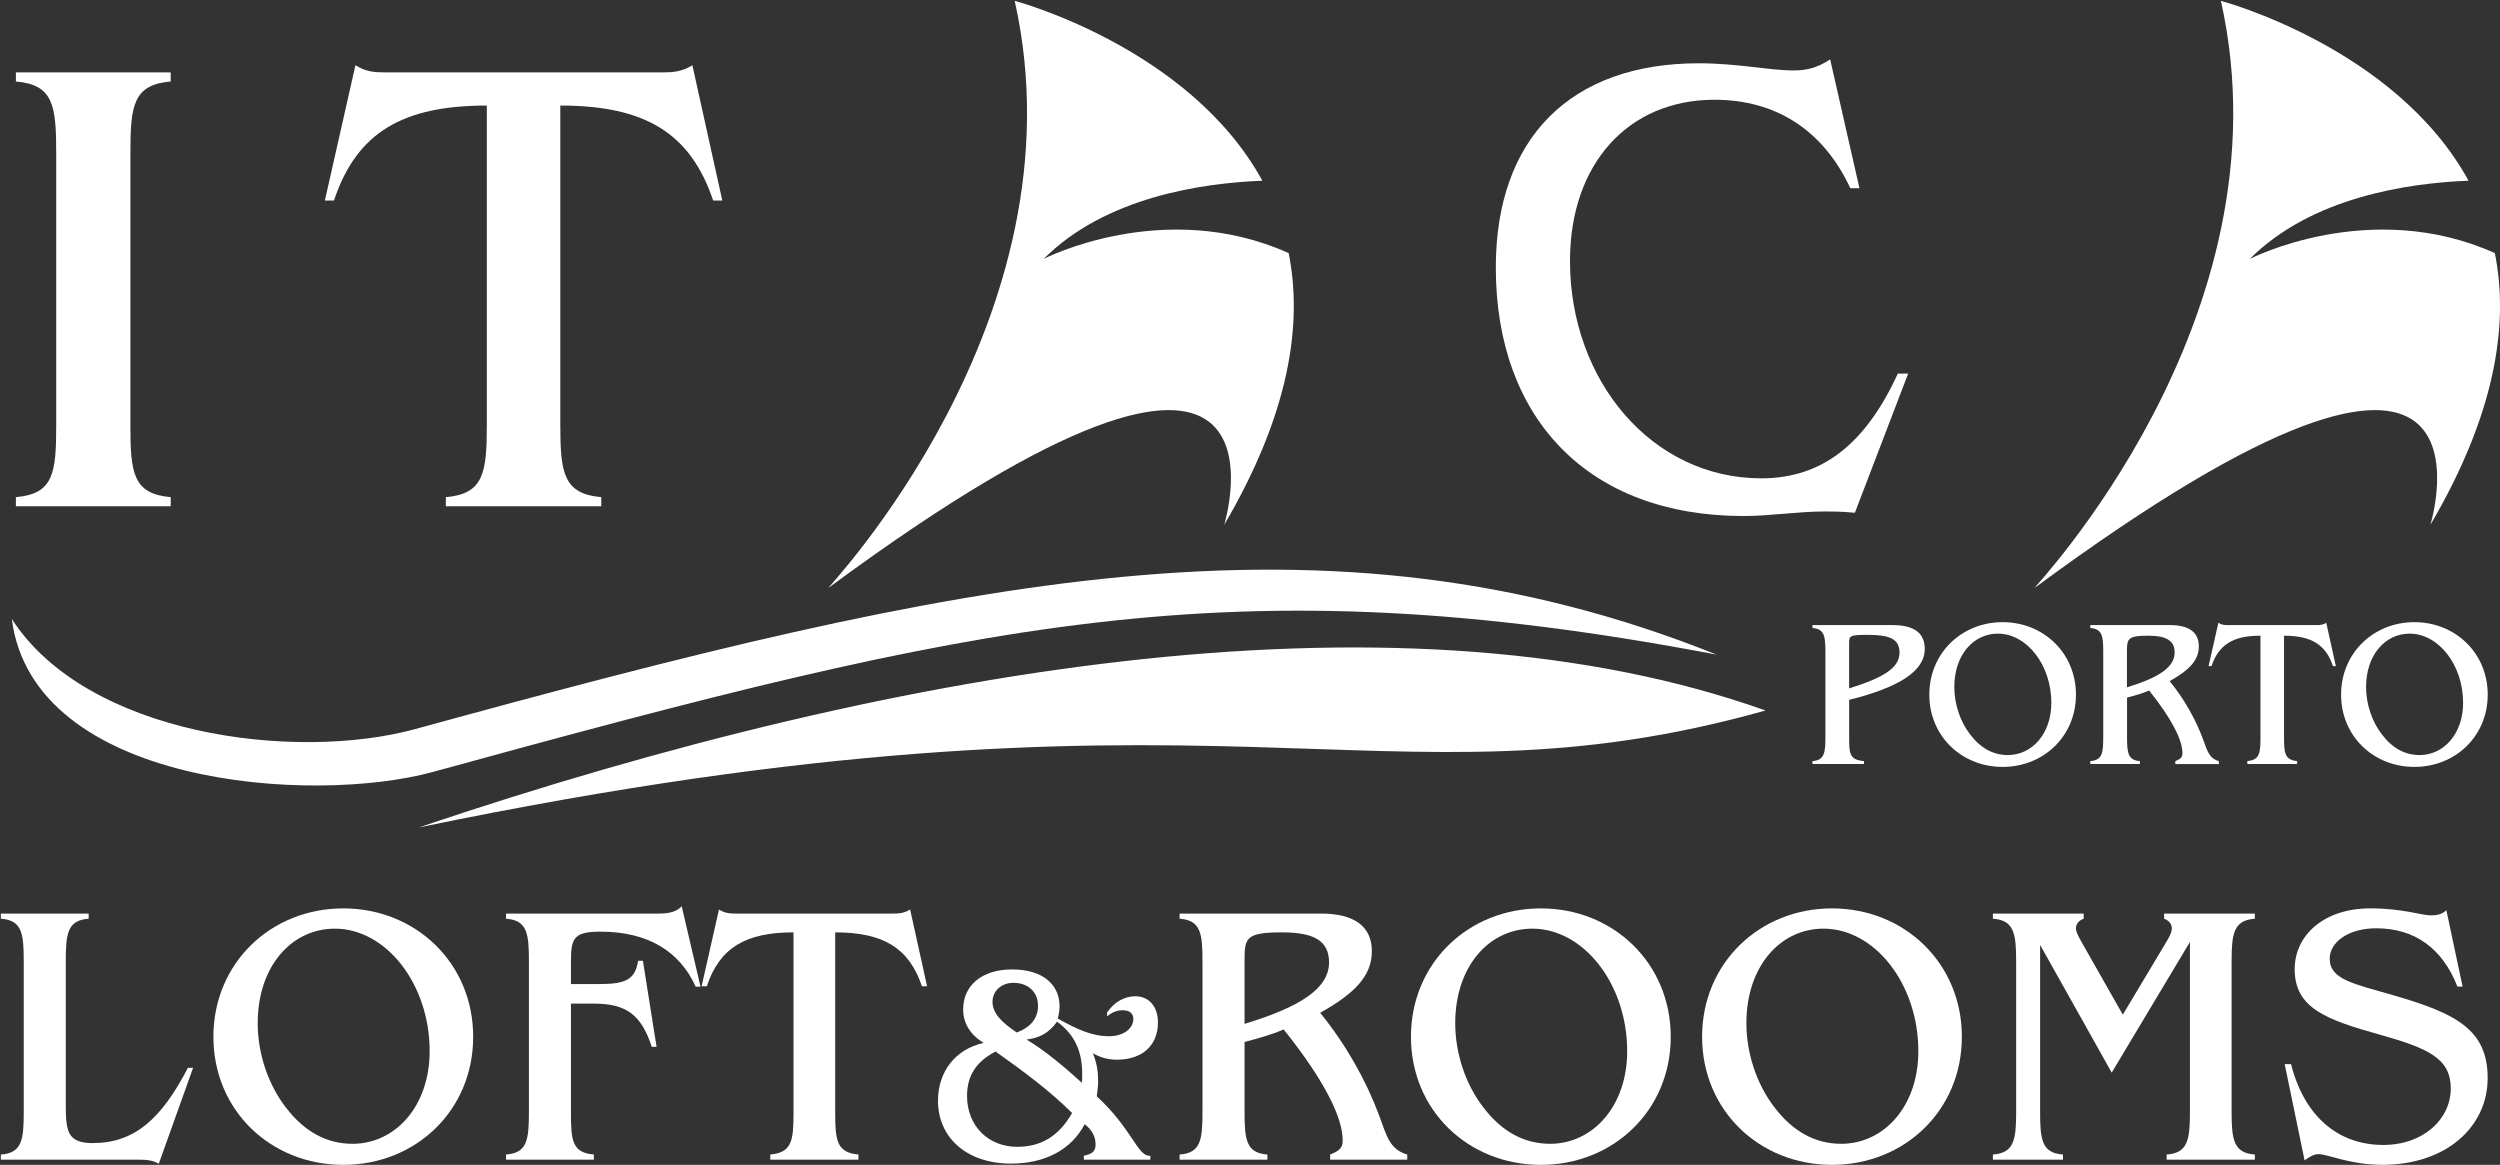
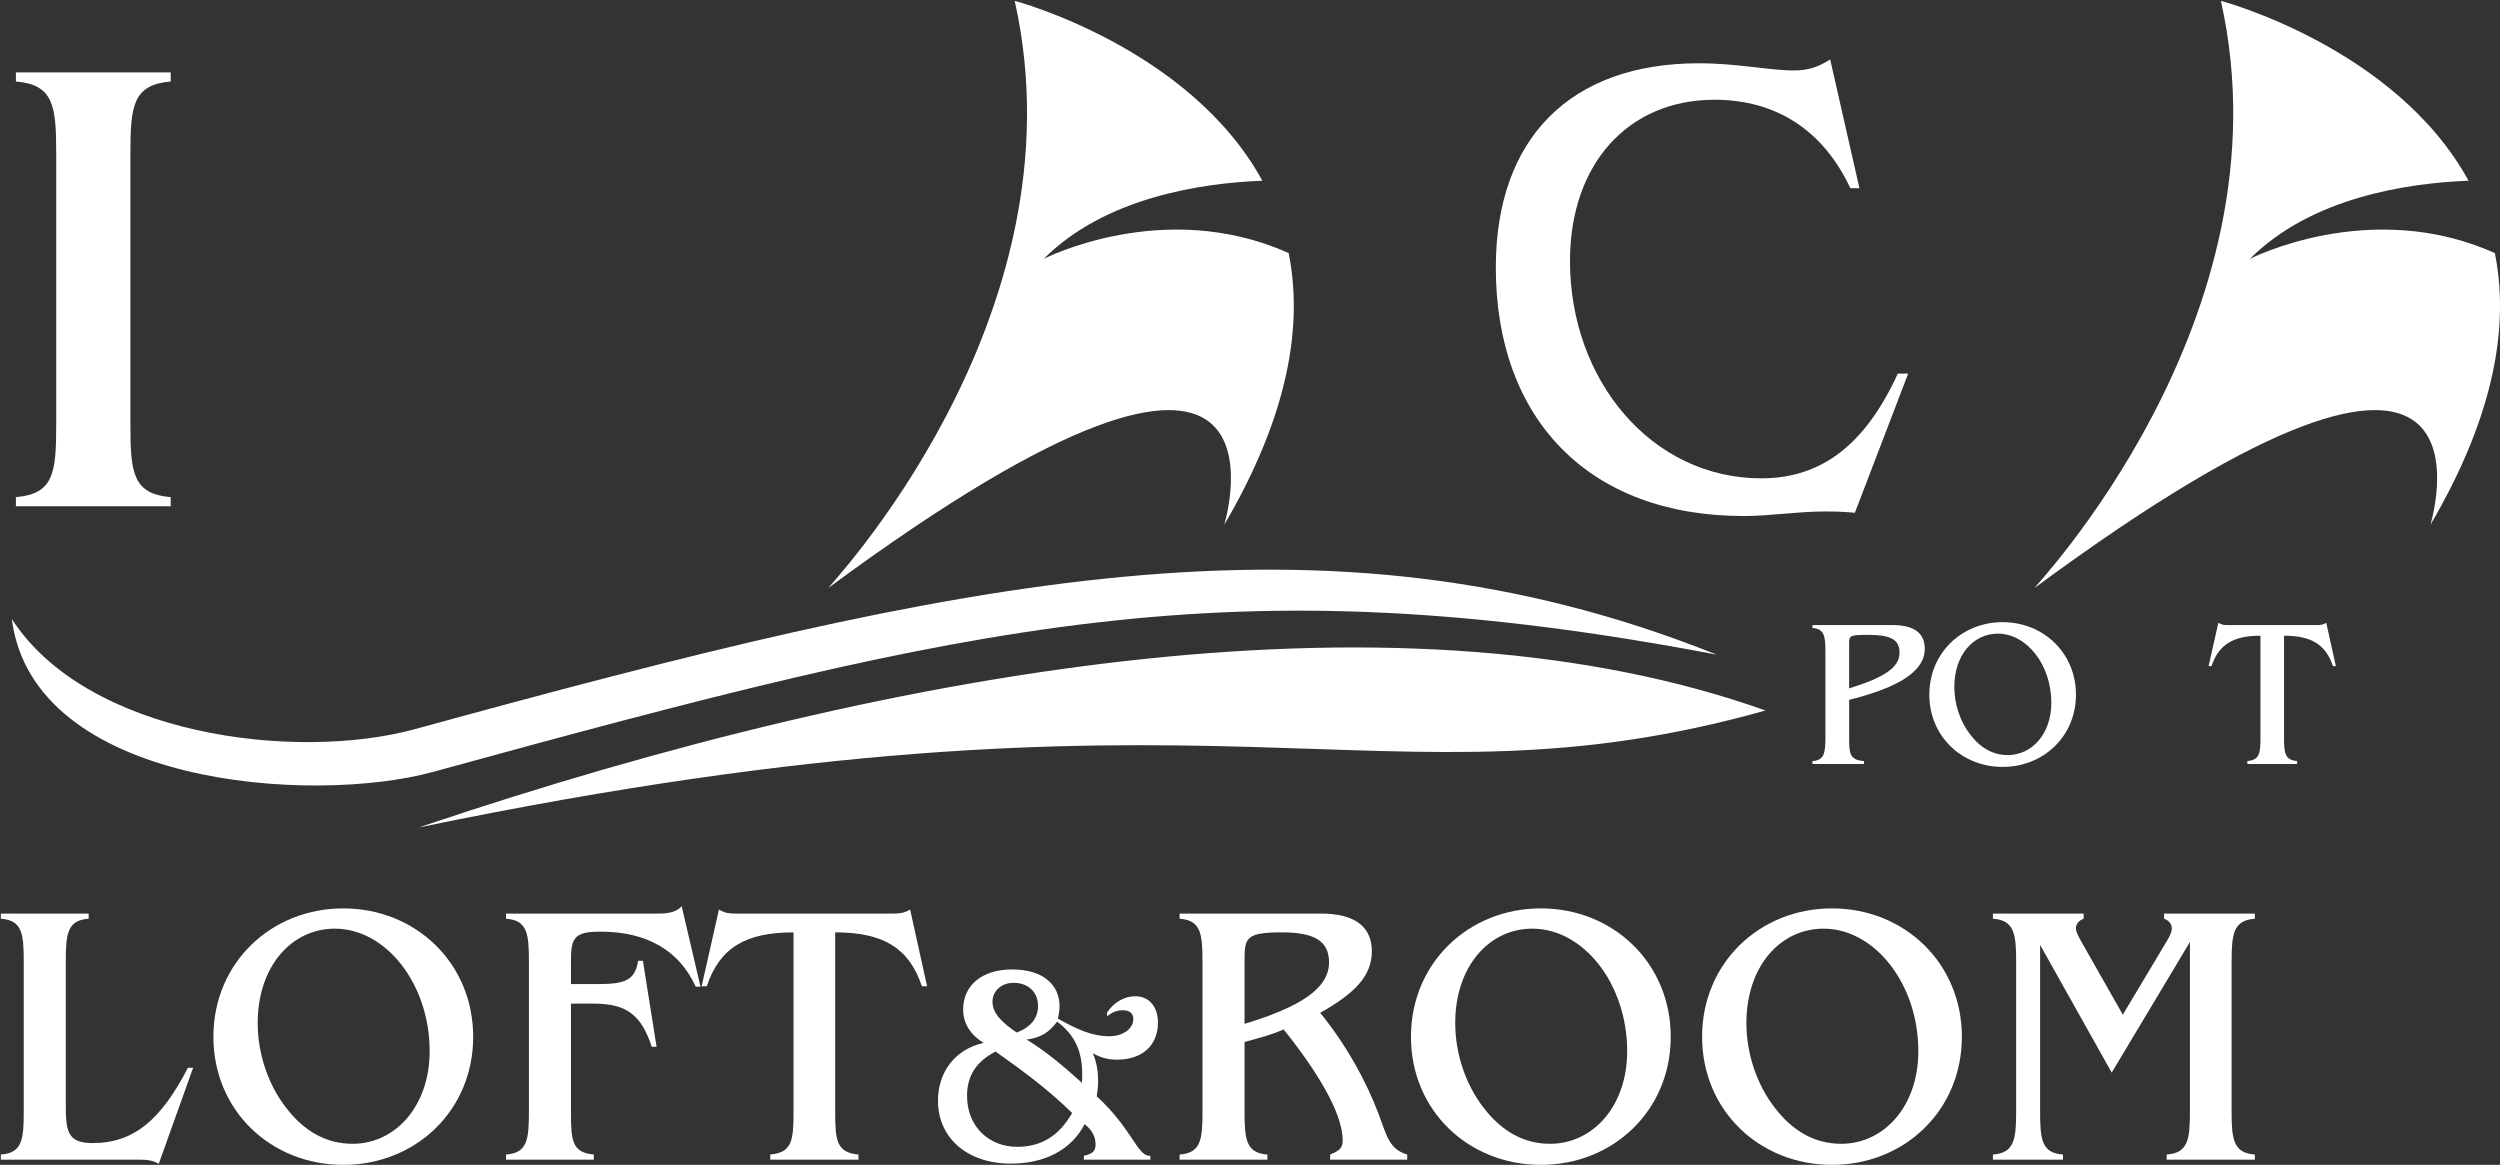
<svg xmlns="http://www.w3.org/2000/svg" width="2071" height="965" viewBox="0 0 2071 965" fill="none">
  <rect x="0" y="0" width="2071" height="965" fill="#333333" stroke="none" />
  <path d="M141.413 67.506C110.164 70.189 108.018 87.436 108.018 127.322V352.02C108.018 391.906 110.164 409.128 141.413 411.836V419.374H13.171V411.836C44.42 409.153 46.567 391.906 46.567 352.02V127.322C46.567 87.436 44.42 70.214 13.171 67.506V59.968H141.413V67.506Z" fill="white" />
-   <path d="M598.327 166.108H590.79C571.933 110.074 534.219 87.436 464.157 87.436V352.02C464.157 391.905 466.84 409.127 498.115 411.836V419.373H369.336V411.836C400.586 409.153 403.294 391.905 403.294 352.02V87.436C333.769 87.436 295.518 109.537 276.661 166.108H269.124L294.445 54.04C303.056 59.431 310.057 59.968 318.693 59.968H548.783C557.394 59.968 564.957 59.431 573.568 54.04L598.353 166.108H598.327Z" fill="white" />
  <path d="M1580.75 309.451L1536.58 424.764C1525.26 423.691 1517.18 423.691 1512.33 423.691C1488.62 423.691 1466.51 427.473 1444.44 427.473C1315.12 427.473 1239.13 346.117 1239.13 221.631C1239.13 114.392 1301.09 52.43 1407.26 52.43C1439.58 52.43 1465.47 58.358 1485.93 58.358C1496.72 58.358 1505.33 56.212 1516.11 49.211L1540.36 155.913H1532.82C1510.18 107.417 1470.86 82.632 1420.21 82.632C1349.08 82.632 1300.58 135.446 1300.58 216.265C1300.58 315.405 1368.47 396.249 1459 396.249C1509.11 396.249 1545.21 368.219 1572.14 309.502H1580.75V309.451Z" fill="white" />
  <path d="M344.194 603.905C244.007 631.373 71.714 608.888 9.778 512.738C27.357 651.047 258.546 666.94 358.707 639.447C810.097 515.625 1019.01 465.672 1422.1 542.301C1096.76 412.091 795.559 480.083 344.168 603.905H344.194ZM346.877 685.465C1016.68 546.721 1142.26 678.541 1462.53 588.574C1168.53 483.942 757.359 546.951 346.877 685.465Z" fill="white" />
  <path d="M1544.08 632.906H1501.46V630.479C1511.48 629.789 1512.17 623.401 1512.17 610.472V540.257C1512.17 527.328 1511.48 520.94 1501.46 520.25V517.823H1567.72C1585.66 517.823 1594.47 524.39 1594.47 537.498C1594.47 555.792 1573.77 569.232 1531.84 579.76V610.472C1531.84 623.938 1531.85 629.457 1544.08 630.479V632.906ZM1573.57 540.589C1573.57 529.193 1565.11 525.923 1547.51 525.923C1532.84 525.923 1531.82 526.434 1531.82 532.49V570.28C1559.77 561.49 1573.57 553.544 1573.57 540.615V540.589Z" fill="white" />
  <path d="M1658.99 515.396C1692.79 515.396 1719.72 540.921 1719.72 575.441C1719.72 609.961 1692.82 635.308 1658.99 635.308C1625.16 635.308 1598.25 609.936 1598.25 575.441C1598.25 540.947 1625.16 515.396 1658.99 515.396ZM1632.06 608.403C1640.69 619.799 1651.2 625.497 1663.28 625.497C1683.29 625.497 1699.33 607.892 1699.33 582.187C1699.33 550.784 1678.97 524.901 1655 524.901C1634.82 524.901 1618.95 542.506 1618.95 569.079C1618.95 583.235 1623.78 597.722 1632.06 608.403Z" fill="white" />
-   <path d="M1772.69 630.479V632.906H1731.63V630.479C1741.65 629.789 1742.33 623.401 1742.33 610.472V540.257C1742.33 527.328 1741.65 520.94 1731.63 520.25V517.823H1797.7C1813.39 517.823 1821.52 523.853 1821.52 535.428C1821.52 547.003 1813.57 555.102 1797.37 564.25C1809.46 579.095 1818.76 595.831 1824.81 611.878C1828.44 621.536 1829.64 628.103 1838.1 630.505V632.932H1802.05V630.505C1806.37 628.793 1807.93 627.387 1807.93 623.938C1807.93 612.9 1798.96 595.295 1780.33 572.017C1774.81 574.445 1768.6 576.157 1762.04 577.894V610.498C1762.04 623.427 1762.72 629.815 1772.74 630.505L1772.69 630.479ZM1801.49 540.589C1801.49 530.573 1794.41 526.613 1779.56 526.613C1763.01 526.613 1761.96 529.04 1761.96 539.031V569.386C1788.53 561.286 1801.46 552.65 1801.46 540.564L1801.49 540.589Z" fill="white" />
  <path d="M1935.05 551.806H1932.64C1926.61 533.869 1914.53 526.613 1892.09 526.613V611.315C1892.09 624.091 1892.96 629.61 1902.95 630.453V632.881H1861.71V630.453C1871.73 629.585 1872.57 624.066 1872.57 611.315V526.613C1850.32 526.613 1838.08 533.69 1832.02 551.806H1829.59L1837.69 515.932C1840.45 517.67 1842.7 517.823 1845.46 517.823H1919.13C1921.89 517.823 1924.31 517.644 1927.07 515.932L1935.02 551.806H1935.05Z" fill="white" />
-   <path d="M2000.1 515.396C2033.9 515.396 2060.83 540.921 2060.83 575.441C2060.83 609.961 2033.93 635.308 2000.1 635.308C1966.27 635.308 1939.36 609.936 1939.36 575.441C1939.36 540.947 1966.27 515.396 2000.1 515.396ZM1973.17 608.403C1981.8 619.799 1992.3 625.497 2004.39 625.497C2024.4 625.497 2040.44 607.892 2040.44 582.187C2040.44 550.784 2020.08 524.901 1996.11 524.901C1975.93 524.901 1960.06 542.506 1960.06 569.079C1960.06 583.235 1964.89 597.722 1973.17 608.403Z" fill="white" />
  <path d="M1863.81 214.451C1914.63 163.553 1994.07 151.672 2044.94 149.704C1984.41 39.041 1839.79 0.714 1839.79 0.714C1899.05 265.018 1681.22 490.15 1685.57 486.931C2088.77 189.513 2013.34 434.781 2013.34 434.781C2067.23 342.898 2078.6 268.825 2066.74 209.673C1963.33 163.195 1863.81 214.451 1863.81 214.451Z" fill="white" />
  <path d="M864.599 214.451C915.42 163.553 994.859 151.672 1045.73 149.704C985.226 39.041 840.58 0.714 840.58 0.714C899.834 265.018 682.009 490.15 686.352 486.931C1089.55 189.513 1014.13 434.781 1014.13 434.781C1068.01 342.898 1079.38 268.825 1067.53 209.673C964.121 163.195 864.599 214.451 864.599 214.451Z" fill="white" />
  <path d="M159.969 884.561L131.531 964.051C125.731 960.678 119.905 960.678 113.798 960.678H0.708V956.411C18.44 955.185 19.667 943.865 19.667 920.946V796.536C19.667 773.617 18.44 762.297 0.708 761.071V756.804H73.453V761.071C55.72 762.297 54.493 773.617 54.493 796.536V914.533C54.493 937.145 55.72 946.932 76.8 946.932C111.345 946.932 133.651 927.053 155.677 884.561H159.944H159.969Z" fill="white" />
  <path d="M284.381 752.512C344.299 752.512 391.978 797.763 391.978 858.882C391.978 920.001 344.299 964.971 284.381 964.971C224.463 964.971 176.784 920.026 176.784 858.882C176.784 797.738 224.463 752.512 284.381 752.512ZM236.702 917.267C251.982 937.452 270.635 947.52 292.047 947.52C327.512 947.52 355.925 916.347 355.925 870.789C355.925 815.164 319.846 769.299 277.355 769.299C241.583 769.299 213.476 800.472 213.476 847.563C213.476 872.629 222.036 898.308 236.702 917.267Z" fill="white" />
  <path d="M419.19 956.411C436.923 955.185 438.149 943.866 438.149 920.946V796.537C438.149 773.617 436.923 762.298 419.19 761.071V756.804H546.053C554.919 756.804 561.026 754.965 564.705 750.697L580.291 817.335H576.305C562.865 787.696 536.266 771.777 497.428 771.777C475.735 771.777 472.976 776.964 472.976 795.923V815.189H496.202C517.895 815.189 526.174 811.816 528.601 795.923H532.587L543.906 867.161H539.92C531.361 841.175 519.428 831.389 491.935 831.389H472.976V922.479C472.976 945.092 474.202 954.878 491.935 956.411V960.679H419.19V956.411Z" fill="white" />
  <path d="M767.991 817.003H763.724C753.018 785.217 731.632 772.365 691.874 772.365V922.454C691.874 945.067 693.407 954.853 711.139 956.386V960.653H638.088V956.386C655.821 954.853 657.354 945.067 657.354 922.454V772.365C617.928 772.365 596.209 784.911 585.529 817.003H581.236L595.596 753.432C600.477 756.498 604.463 756.804 609.343 756.804H739.885C744.765 756.804 749.058 756.498 753.938 753.432L767.991 817.003Z" fill="white" />
  <path d="M952.265 957.434H952.955V960.679H897.866V957.434C905.046 955.824 907.576 953.729 907.576 947.954C907.576 941.694 904.561 935.92 898.556 931.295C887.441 952.349 865.927 963.924 837.437 963.924C800.873 963.924 777.034 942.41 777.034 911.85C777.034 888.011 791.164 869.256 814.773 863.941C803.428 856.761 797.884 847.512 797.884 836.167C797.884 816.722 812.933 803.078 838.383 803.078C863.832 803.078 877.732 815.573 877.732 833.637C877.732 835.247 877.502 838.722 876.352 843.832C892.092 852.622 904.586 858.422 918.716 858.422C930.521 858.422 938.85 852.162 938.85 844.062C938.85 839.438 935.605 836.882 930.061 836.882C925.436 836.882 921.271 838.492 917.106 841.967V838.722C923.111 829.932 931.696 825.308 940.486 825.308C952.06 825.308 959.24 834.097 959.24 847.052C959.24 866.037 946.286 877.841 925.206 877.841C918.026 877.841 912.022 876.232 905.302 872.527C908.547 880.166 909.696 887.576 909.696 895.676C909.696 899.381 909.236 903.316 908.547 908.171C937.931 935.255 942.121 957.459 952.291 957.459L952.265 957.434ZM824.713 871.096C808.743 879.425 801.103 891 801.103 907.89C801.103 933.109 819.168 950.024 842.547 950.024C862.682 950.024 877.272 941.004 888.157 922.02C869.172 903.265 847.658 887.295 824.738 871.096H824.713ZM859.897 833.382C859.897 821.347 851.337 814.167 839.532 814.167C829.593 814.167 822.183 820.887 822.183 829.907C822.183 838.926 829.133 846.566 842.317 855.356C854.122 850.731 859.897 843.321 859.897 833.356V833.382ZM896.256 897.03C896.486 894.475 896.486 891.946 896.486 889.39C896.486 870.866 890.226 856.991 875.662 846.336C869.172 855.356 861.762 859.751 850.443 861.156C867.102 871.351 881.692 883.846 896.282 897.03H896.256Z" fill="white" />
  <path d="M1049.92 956.411V960.678H977.18V956.411C994.912 955.185 996.139 943.865 996.139 920.946V796.536C996.139 773.617 994.912 762.297 977.18 761.071V756.804H1094.26C1122.08 756.804 1136.44 767.51 1136.44 787.977C1136.44 808.443 1122.39 822.829 1093.64 839.028C1115.03 865.321 1131.56 894.96 1142.24 923.399C1148.65 940.518 1150.8 952.144 1165.77 956.411V960.678H1101.9V956.411C1109.54 953.345 1112.3 950.918 1112.3 944.785C1112.3 925.213 1096.4 894.04 1063.39 852.775C1053.6 857.067 1042.59 860.108 1030.99 863.174V920.946C1030.99 943.865 1032.22 955.185 1049.95 956.411H1049.92ZM1100.98 797.124C1100.98 779.391 1088.43 772.365 1062.16 772.365C1032.83 772.365 1030.99 776.657 1030.99 794.364V848.176C1078.06 833.816 1101 818.536 1101 797.124H1100.98Z" fill="white" />
  <path d="M1276.44 752.512C1336.36 752.512 1384.04 797.763 1384.04 858.882C1384.04 920.001 1336.36 964.971 1276.44 964.971C1216.52 964.971 1168.84 920.026 1168.84 858.882C1168.84 797.738 1216.52 752.512 1276.44 752.512ZM1228.74 917.267C1244.02 937.452 1262.67 947.52 1284.08 947.52C1319.55 947.52 1347.96 916.347 1347.96 870.789C1347.96 815.164 1311.88 769.299 1269.39 769.299C1233.62 769.299 1205.51 800.472 1205.51 847.563C1205.51 872.629 1214.07 898.308 1228.74 917.267Z" fill="white" />
  <path d="M1517.62 752.512C1577.53 752.512 1625.21 797.763 1625.21 858.882C1625.21 920.001 1577.53 964.971 1517.62 964.971C1457.7 964.971 1410.02 920.026 1410.02 858.882C1410.02 797.738 1457.7 752.512 1517.62 752.512ZM1469.94 917.267C1485.22 937.452 1503.87 947.52 1525.28 947.52C1560.75 947.52 1589.16 916.347 1589.16 870.789C1589.16 815.164 1553.08 769.299 1510.59 769.299C1474.82 769.299 1446.71 800.472 1446.71 847.563C1446.71 872.629 1455.27 898.308 1469.94 917.267Z" fill="white" />
  <path d="M1799.14 769.018C1799.14 765.645 1796.99 762.604 1792.73 761.071V756.804H1867.92V761.071C1850.19 762.297 1848.66 773.617 1848.66 796.536V920.946C1848.66 943.865 1850.19 955.185 1867.92 956.411V960.678H1794.87V956.411C1812.6 955.185 1814.14 943.865 1814.14 920.946V780.337L1749.34 888.547L1690.03 782.764V920.946C1690.03 943.865 1691.26 955.185 1708.99 956.411V960.678H1650.92V956.411C1668.65 955.185 1670.18 943.865 1670.18 920.946V796.536C1670.18 773.617 1668.65 762.297 1650.92 761.071V756.804H1726.11V761.071C1721.85 762.604 1719.7 765.67 1719.7 769.018C1719.7 771.47 1721.23 774.818 1723.99 779.724L1758.54 840.561L1794.92 779.724C1797.99 774.843 1799.19 771.164 1799.19 769.018H1799.14Z" fill="white" />
-   <path d="M1892.68 881.521H1897.87C1908.88 924.626 1936.7 948.466 1974.29 948.466C2007.92 948.466 2030.22 926.772 2030.22 901.681C2030.22 876.589 2011.26 868.362 1971.22 857.043C1927.51 844.804 1900.91 835.35 1900.91 802.925C1900.91 774.793 1925.05 752.487 1963.58 752.487C1990.18 752.487 2006.38 758.287 2013.41 758.287C2018.6 758.287 2022.58 757.673 2026.57 753.994L2040.01 817.285H2035.72C2023.17 785.192 1999.94 768.993 1968.46 768.993C1945.24 768.993 1929.93 780.619 1929.93 794.059C1929.93 811.485 1949.51 814.857 1983.13 824.618C2034.8 839.591 2060.78 853.057 2060.78 893.096C2060.78 933.135 2026.85 964.946 1973.35 964.946C1947.05 964.946 1928.09 956.08 1920.76 956.08C1917.39 956.08 1913.43 957.919 1909.13 961.267L1892.63 881.47L1892.68 881.521Z" fill="white" />
</svg>